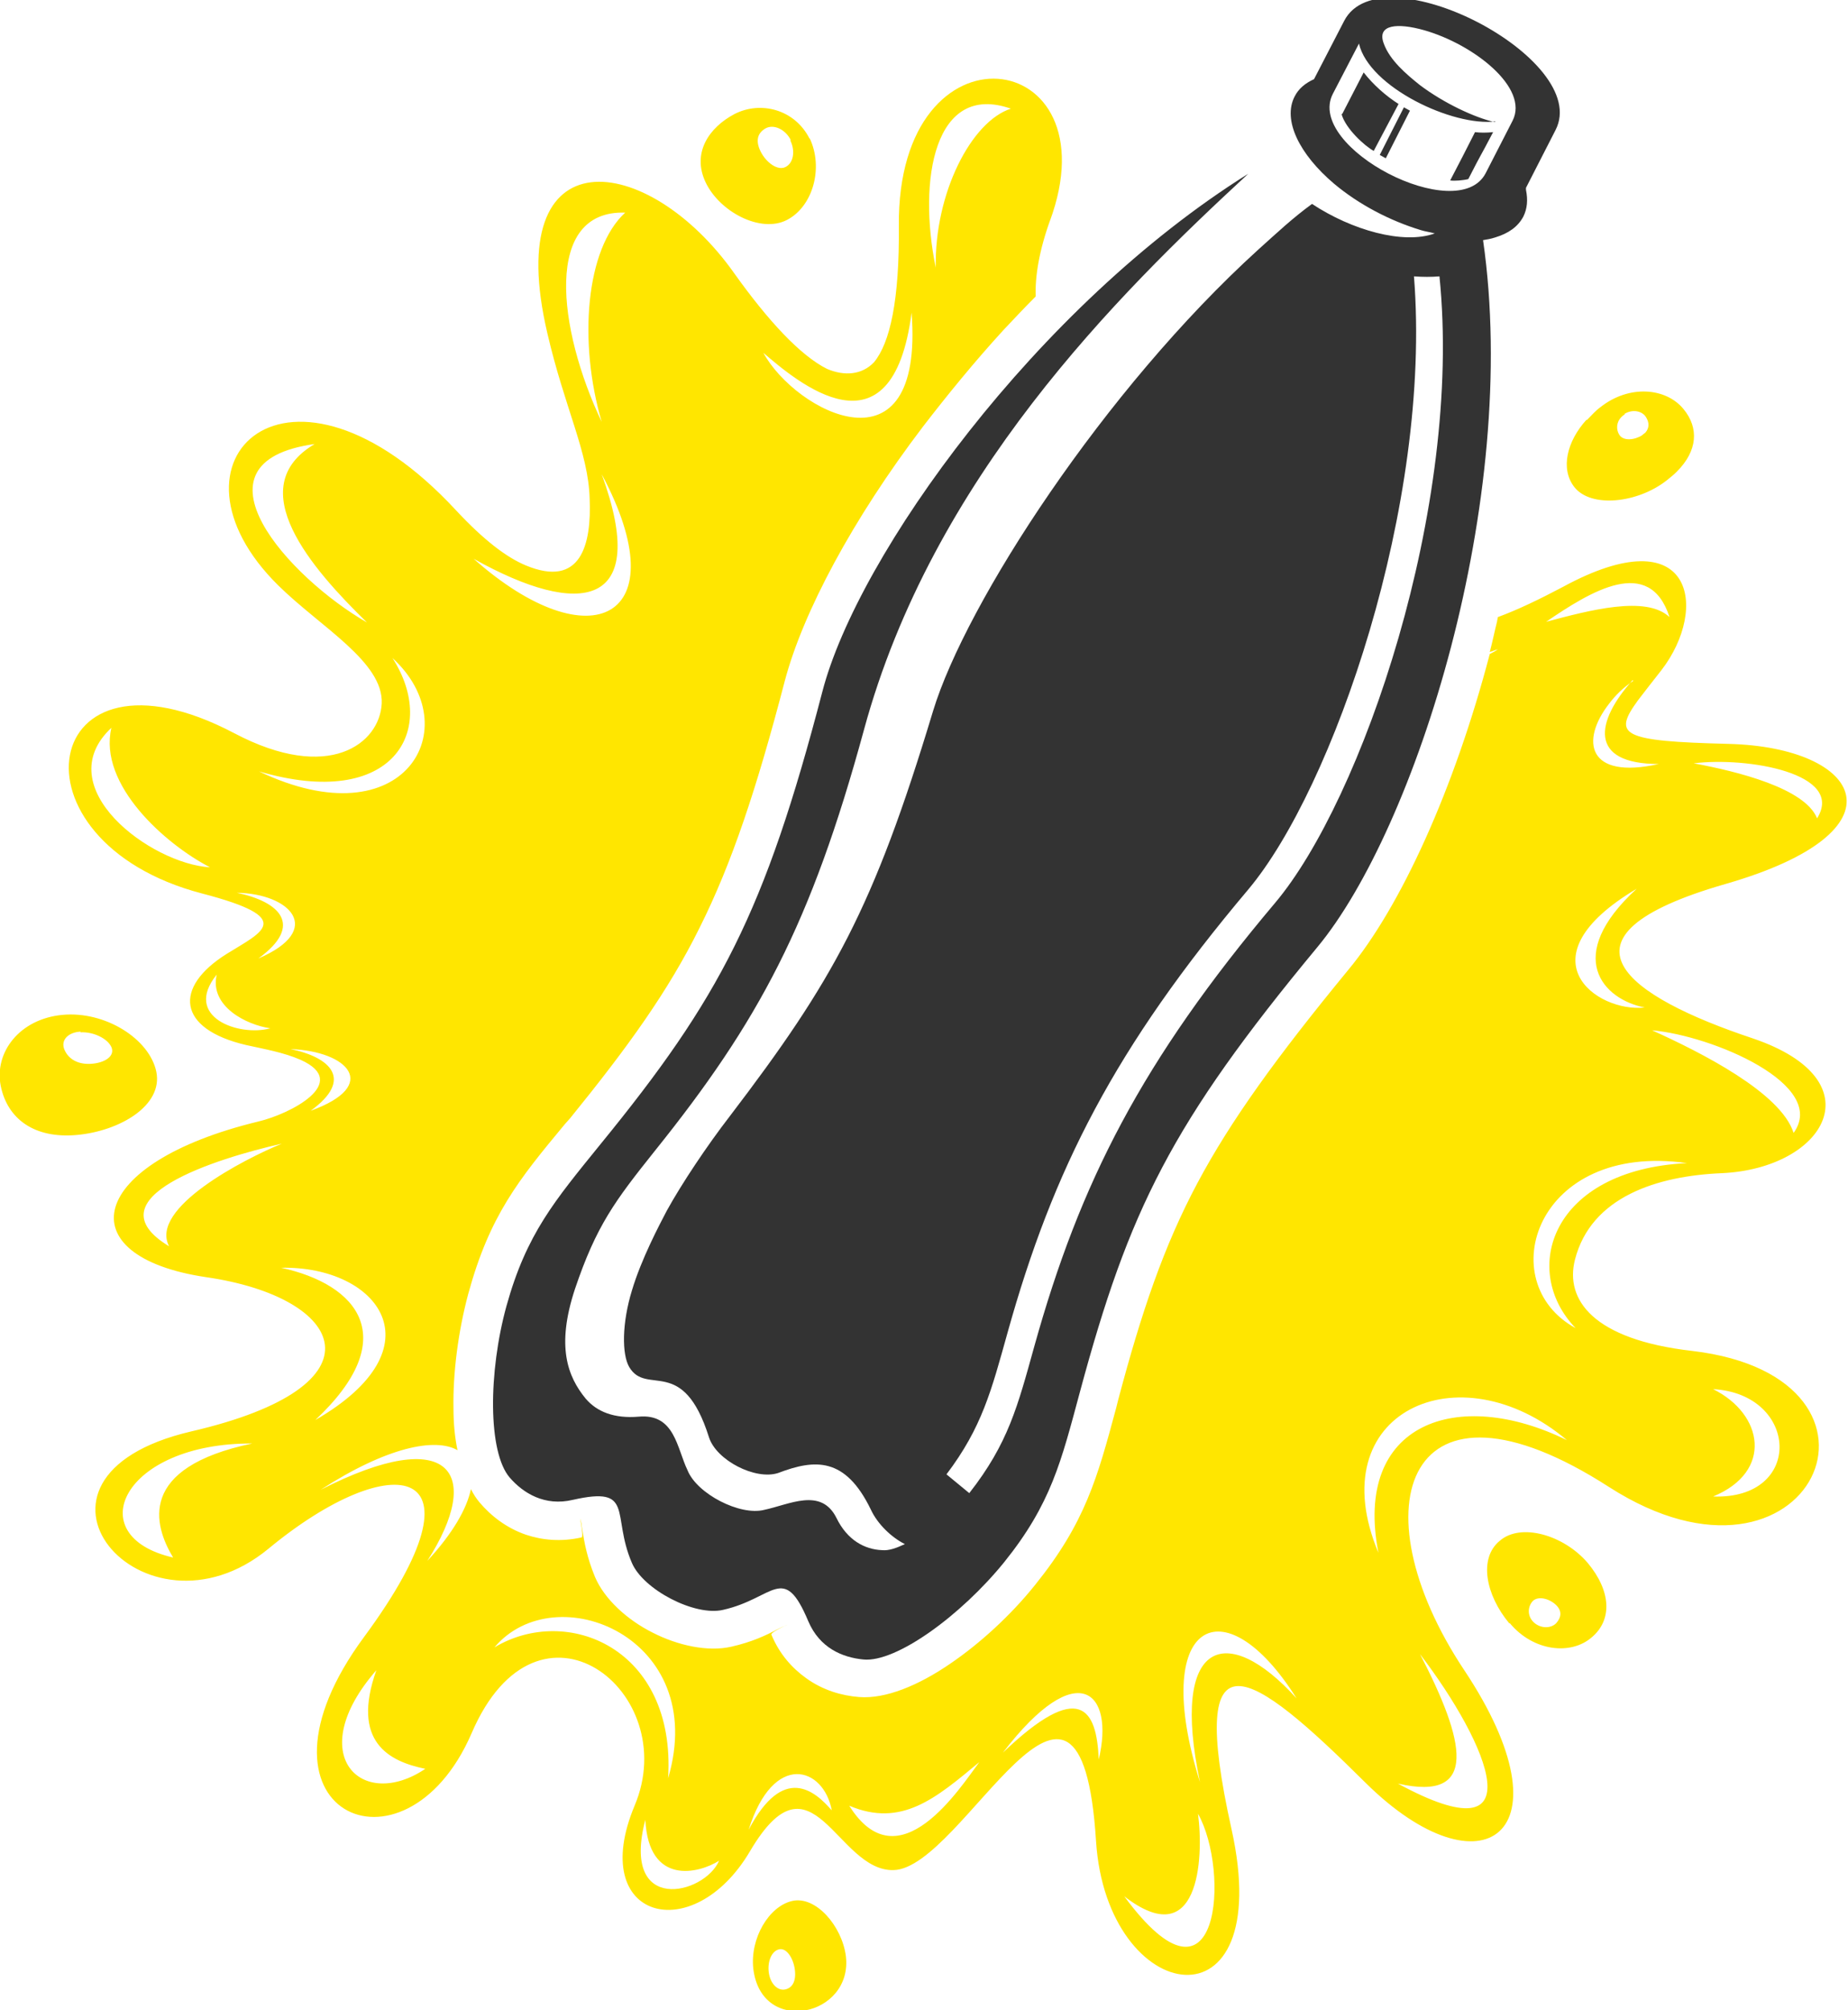
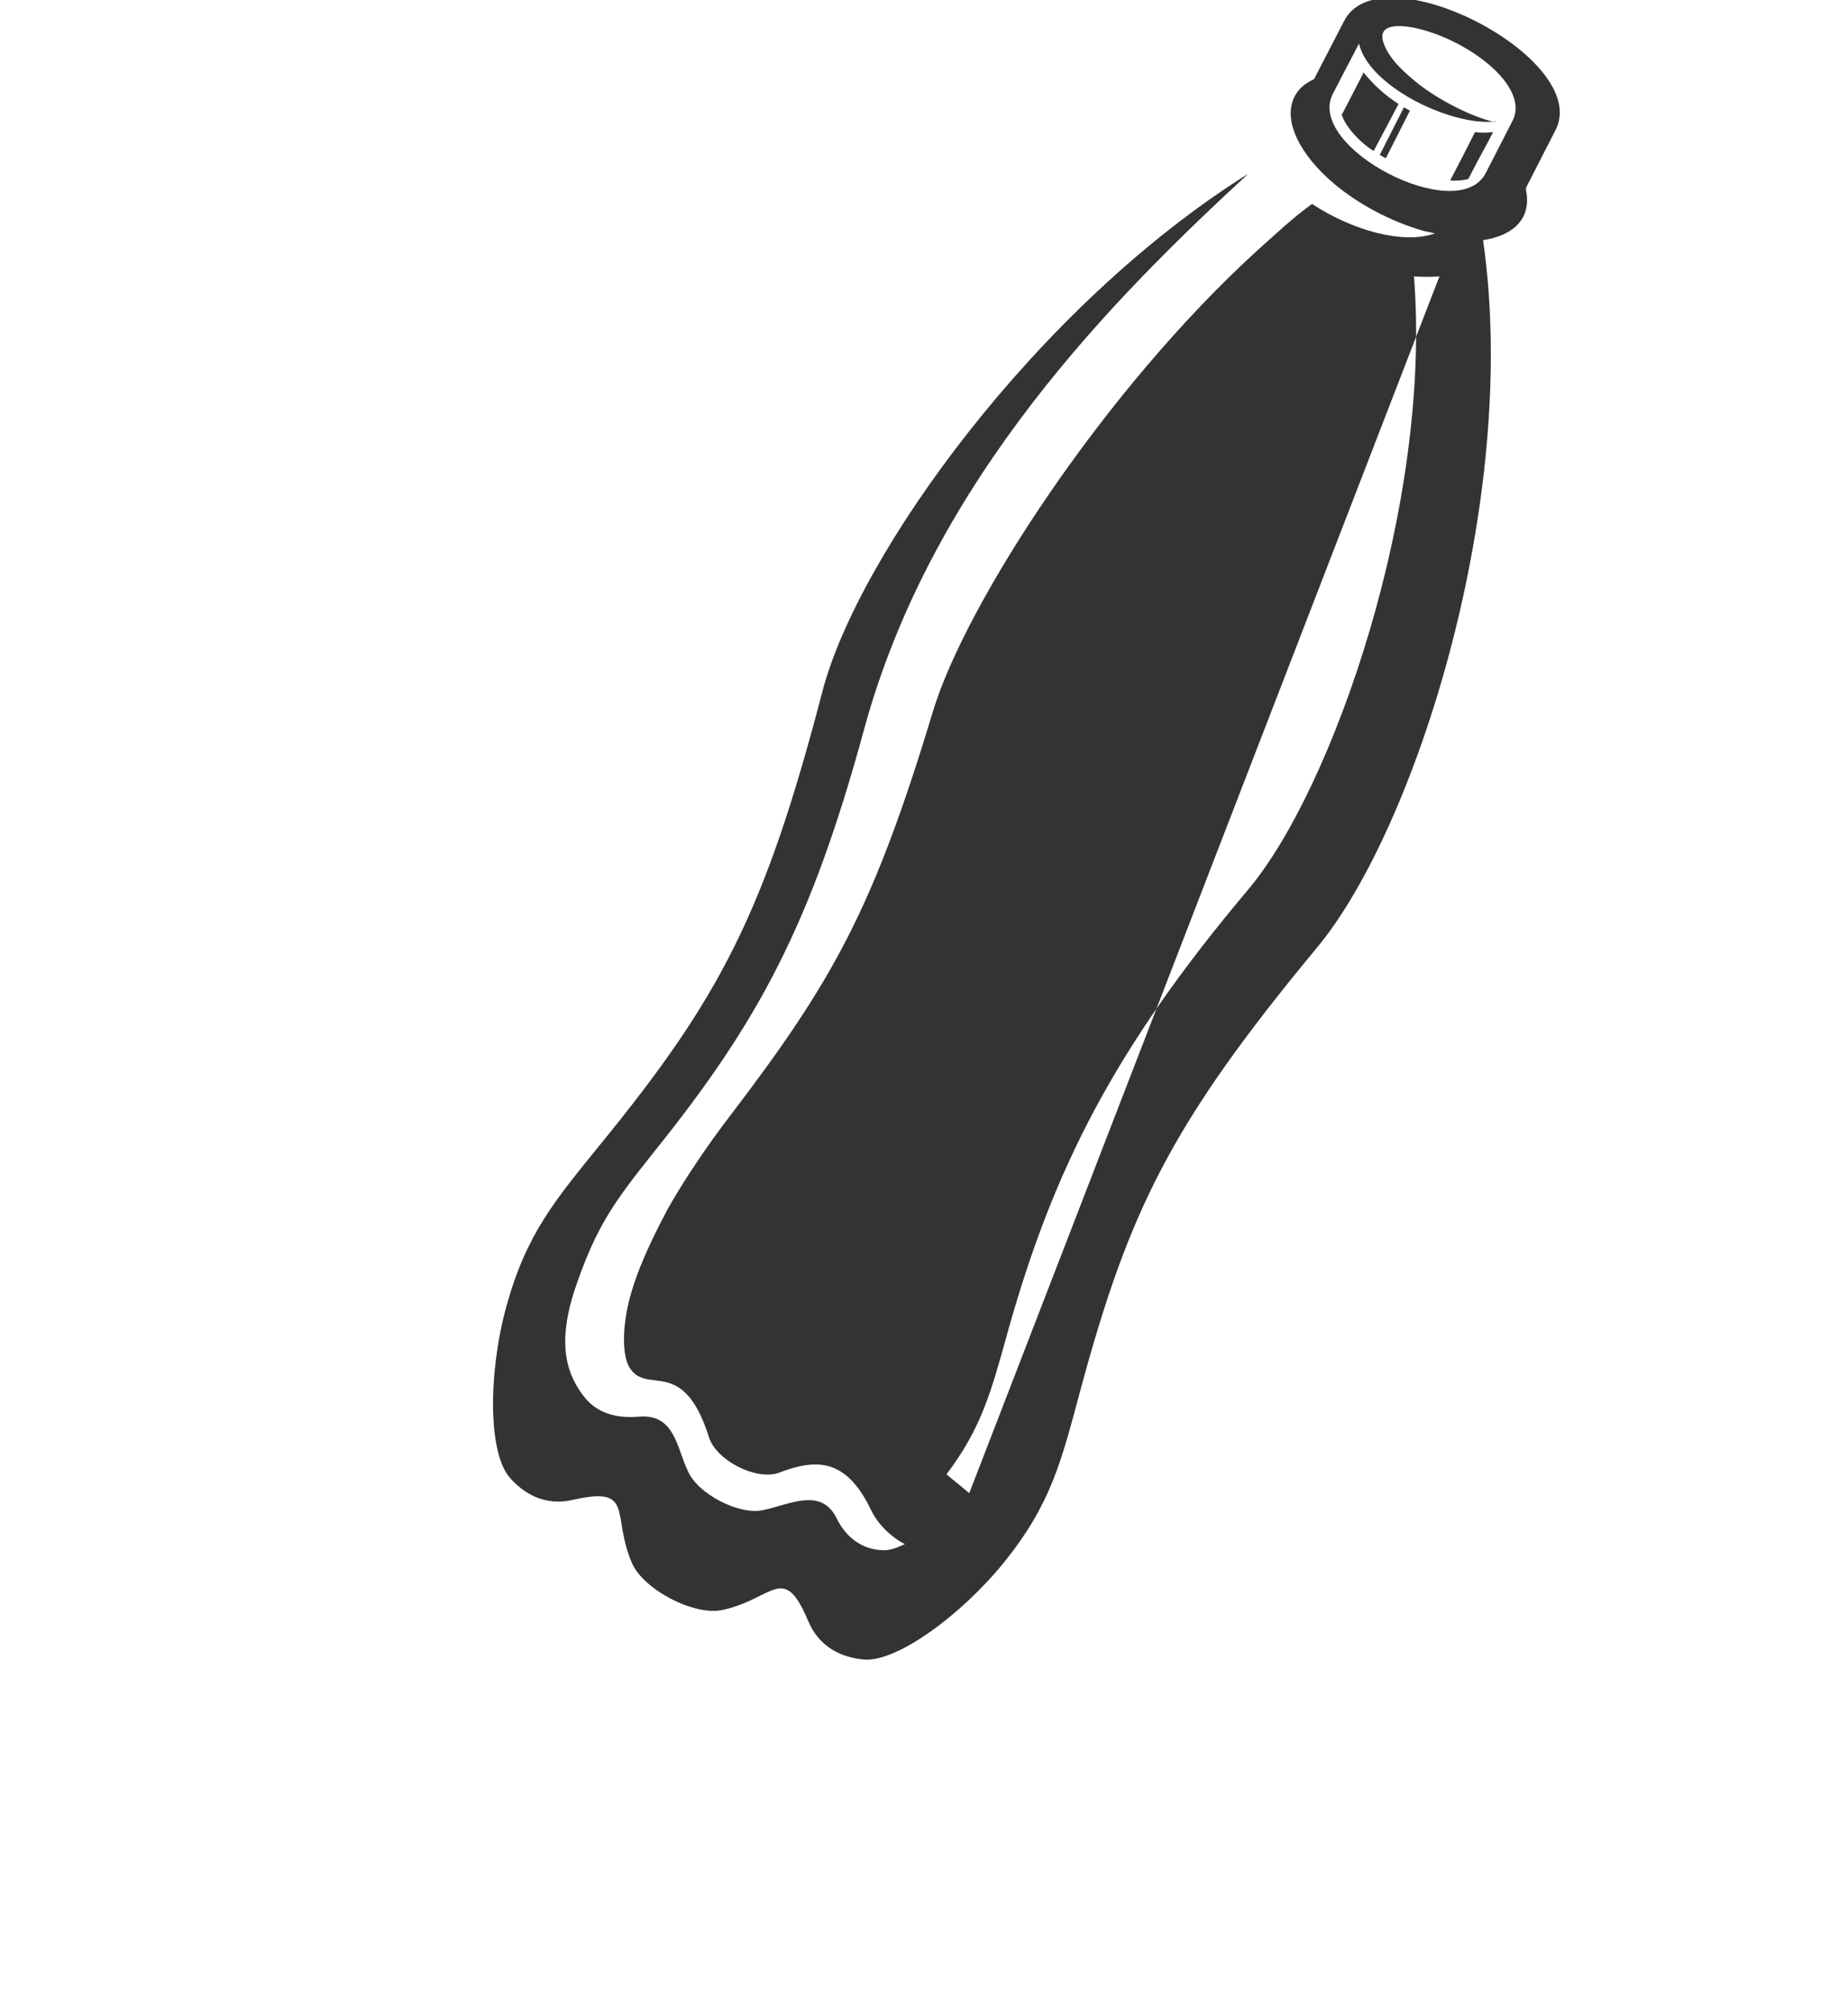
<svg xmlns="http://www.w3.org/2000/svg" xml:space="preserve" width="21.684mm" height="23.587mm" version="1.1" style="shape-rendering:geometricPrecision; text-rendering:geometricPrecision; image-rendering:optimizeQuality; fill-rule:evenodd; clip-rule:evenodd" viewBox="0 0 27.55 29.97">
  <defs>
    <style type="text/css">
   
    .fil1 {fill:#333333}
    .fil0 {fill:#FFE600}
   
  </style>
  </defs>
  <g id="Layer_x0020_1">
-     <path class="fil0" d="M15.65 3.3c0.97,-2.62 -2.28,-3.07 -2.25,0.07 0.01,1.1 -0.13,1.74 -0.37,2.03 -0.18,0.19 -0.44,0.21 -0.7,0.1 -0.4,-0.2 -0.88,-0.72 -1.38,-1.42 -1.29,-1.83 -3.49,-2.1 -2.79,0.89 0.26,1.12 0.61,1.77 0.63,2.46 0.03,0.69 -0.13,1.34 -0.95,1 -0.29,-0.12 -0.63,-0.38 -1.04,-0.82 -2.49,-2.69 -4.54,-0.74 -2.65,1.12 0.63,0.62 1.57,1.14 1.54,1.76 -0.03,0.59 -0.78,1.19 -2.2,0.44 -2.91,-1.53 -3.46,1.61 -0.48,2.39 1.42,0.37 0.9,0.57 0.37,0.9 -0.8,0.5 -0.74,1.12 0.29,1.36 0.27,0.06 0.56,0.11 0.81,0.22 0.76,0.34 -0.16,0.81 -0.63,0.92 -2.56,0.62 -2.86,2.01 -0.78,2.32 2.08,0.3 2.72,1.62 -0.22,2.3 -2.95,0.69 -0.71,3.28 1.15,1.75 1.85,-1.53 3.36,-1.31 1.43,1.31 -1.93,2.61 0.6,3.75 1.6,1.44 0.99,-2.31 3.15,-0.62 2.43,1.08 -0.71,1.7 0.87,2.12 1.72,0.68 0.93,-1.58 1.29,0.3 2.14,0.28 1.04,-0.02 2.79,-4.08 3.02,-0.43 0.16,2.48 2.7,2.89 2.02,-0.18 -0.68,-3.06 0.28,-2.4 2,-0.69 1.73,1.71 3.1,0.77 1.47,-1.68 -1.63,-2.45 -0.85,-4.67 2.16,-2.73 3.01,1.93 4.61,-1.63 1.24,-2.03 -1.49,-0.17 -1.9,-0.77 -1.75,-1.36 0.24,-0.94 1.23,-1.25 2.19,-1.29 1.54,-0.07 2.32,-1.38 0.46,-2.01 -1.86,-0.62 -3.15,-1.51 -0.41,-2.3 2.75,-0.79 2.04,-2.04 0.05,-2.09 -1.6,-0.04 -1.73,-0.13 -1.35,-0.65l-0 0c0.09,-0.12 0.21,-0.27 0.35,-0.45 0.71,-0.92 0.48,-2.3 -1.47,-1.24 -0.34,0.18 -0.67,0.34 -0.97,0.45 -0,0.02 -0.01,0.04 -0.01,0.06 -0.04,0.16 -0.07,0.31 -0.11,0.46 0.04,-0.01 0.08,-0.03 0.12,-0.04l0 0c-0.04,0.03 -0.08,0.05 -0.12,0.07 -0.53,2.02 -1.33,3.77 -2.11,4.71 -1.06,1.29 -1.75,2.24 -2.25,3.18 -0.5,0.94 -0.83,1.91 -1.18,3.23l-0.03 0.12c-0.28,1.04 -0.46,1.71 -1.21,2.64 -0.36,0.45 -0.82,0.87 -1.26,1.17 -0.48,0.33 -0.97,0.53 -1.36,0.5 -0.26,-0.02 -0.54,-0.1 -0.79,-0.28 -0.21,-0.15 -0.4,-0.36 -0.52,-0.65 -0.02,-0.04 0.35,-0.2 0.2,-0.13 -0.03,0.01 -0.07,0.03 -0.11,0.05 -0.17,0.09 -0.38,0.19 -0.69,0.26 -0.35,0.08 -0.8,-0.02 -1.17,-0.21 -0.38,-0.19 -0.72,-0.5 -0.86,-0.83 -0.12,-0.29 -0.16,-0.52 -0.19,-0.71 -0.01,-0.05 -0.01,-0.09 -0.02,-0.12 -0.04,-0.16 0.05,0.23 0.01,0.24 -0.31,0.07 -0.59,0.04 -0.83,-0.04 -0.29,-0.1 -0.52,-0.28 -0.69,-0.48 -0.05,-0.06 -0.09,-0.12 -0.13,-0.2 -0.06,0.29 -0.27,0.66 -0.65,1.07 0.84,-1.31 0.35,-2.05 -1.59,-1.06l0 0c0.99,-0.64 1.71,-0.78 2.04,-0.59 -0.04,-0.19 -0.06,-0.4 -0.06,-0.62 -0.01,-0.53 0.07,-1.15 0.22,-1.71 0.32,-1.17 0.75,-1.7 1.44,-2.53l0.08 -0.09c0.86,-1.06 1.46,-1.89 1.93,-2.84 0.48,-0.96 0.85,-2.07 1.27,-3.68 0.27,-1.02 1.01,-2.41 2.06,-3.79 0.37,-0.48 0.77,-0.97 1.2,-1.44 0.16,-0.17 0.32,-0.34 0.48,-0.5 -0.01,-0.3 0.05,-0.68 0.22,-1.15l0 0zm-6.68 3.77l0 0c1.15,2.15 -0.16,2.81 -1.91,1.26 1.59,0.89 2.64,0.74 1.91,-1.26l0 0zm2.41 -1.81l0 0c0.49,0.42 1.92,1.65 2.21,-0.6 0.19,2.49 -1.73,1.48 -2.21,0.6l0 0zm12.28 1l0 0 0 -0 0.01 -0.01c0.06,-0.06 0.12,-0.13 0.19,-0.18 0.43,-0.34 0.98,-0.29 1.24,0.03 0.23,0.28 0.21,0.62 -0.1,0.93l-0.01 0.01 -0 0c-0.04,0.04 -0.09,0.08 -0.14,0.12 -0.43,0.34 -1.13,0.42 -1.38,0.1 -0.21,-0.27 -0.11,-0.68 0.18,-1l0 0zm0.56 -0.09l0 0c0.11,-0.07 0.26,-0.05 0.32,0.05 0.05,0.08 0.05,0.16 -0.01,0.23 -0.01,0.01 -0.03,0.02 -0.05,0.04 -0.11,0.07 -0.28,0.09 -0.34,-0.01 -0.05,-0.08 -0.04,-0.19 0.03,-0.26 0.01,-0.01 0.03,-0.03 0.05,-0.04l0 0zm0.12 3.97l0 0c-0.55,0.61 -0.67,1.25 0.39,1.25 -1.07,0.24 -1.17,-0.35 -0.74,-0.9l-0 0c0.09,-0.12 0.21,-0.24 0.36,-0.34l0 0zm2.75 2.06l0 0c-0.18,-0.45 -1.19,-0.7 -1.84,-0.82 0.8,-0.1 2.26,0.15 1.84,0.82l0 0zm-2.2 -3l0 0c-0.35,-0.33 -1.2,-0.1 -1.84,0.07 0.66,-0.45 1.54,-1 1.84,-0.07l0 0zm-2.39 15l0 0c-0.35,-0.42 -0.46,-0.97 -0.14,-1.23 0.31,-0.27 0.95,-0.09 1.31,0.33 0.35,0.42 0.37,0.85 0.06,1.11 -0.31,0.27 -0.87,0.21 -1.22,-0.21l0 0zm-21.57 -9.07l0 0c0.64,-0.06 1.3,0.36 1.4,0.85 0.1,0.5 -0.54,0.88 -1.18,0.94 -0.64,0.06 -1.04,-0.24 -1.14,-0.73 -0.1,-0.5 0.28,-1 0.92,-1.06l0 0zm0.27 0.26l0 0c0.19,-0.01 0.4,0.09 0.46,0.22 0.06,0.14 -0.11,0.24 -0.31,0.25 -0.19,0.01 -0.33,-0.07 -0.39,-0.21 -0.06,-0.14 0.05,-0.26 0.24,-0.27l0 0zm10.87 -13.33l0 0c0.21,0.44 0.05,1.02 -0.34,1.22 -0.39,0.2 -1,-0.12 -1.21,-0.56 -0.21,-0.44 0.05,-0.82 0.43,-1.02 0.39,-0.2 0.9,-0.07 1.12,0.37l0 0zm-0.29 0.03l0 0c0.08,0.16 0.05,0.34 -0.07,0.4 -0.12,0.06 -0.29,-0.07 -0.37,-0.23 -0.08,-0.16 -0.05,-0.28 0.08,-0.35 0.12,-0.06 0.29,0.02 0.37,0.18l0 0zm-0.55 27.26l0 0c-0.05,-0.45 0.23,-0.93 0.58,-1.01 0.35,-0.08 0.74,0.37 0.8,0.82 0.11,0.9 -1.26,1.2 -1.38,0.19l0 0zm0.23 0.05l0 0c-0.02,-0.17 0.05,-0.32 0.16,-0.34 0.11,-0.02 0.21,0.14 0.23,0.31 0.02,0.17 -0.04,0.27 -0.15,0.29 -0.11,0.02 -0.22,-0.09 -0.24,-0.26l0 0zm11.41 -5.21l0 0c-0.1,-0.09 -0.1,-0.23 -0.02,-0.32 0.08,-0.08 0.24,-0.04 0.34,0.05 0.1,0.09 0.09,0.19 0.01,0.28 -0.08,0.08 -0.23,0.08 -0.33,-0.01l0 0zm-4.98 2.38l0 0c-0.75,-2.39 0.35,-2.98 1.44,-1.25 -1.04,-1.15 -1.89,-0.88 -1.44,1.25l0 0zm2.66 -3.42l0 0c-0.88,-2.1 1.2,-3.04 2.81,-1.68 -1.63,-0.8 -3.19,-0.26 -2.81,1.68l0 0zm3.97 -8.13l0 0c-0.72,0.08 -1.85,-0.74 -0.12,-1.77 -1.1,1.01 -0.5,1.65 0.12,1.77l0 0zm-8.14 11.21l0 0c-0.03,-0.75 -0.28,-1.2 -1.43,-0.1 1.12,-1.46 1.67,-0.9 1.43,0.1l0 0zm-3.98 0.76l0 0c-0.25,-0.29 -0.72,-0.7 -1.24,0.29 0.37,-1.18 1.12,-0.94 1.24,-0.29l0 0zm-8.87 -13.68l0 0c0.79,0.01 1.32,0.55 0.32,0.98 0.69,-0.5 0.31,-0.85 -0.32,-0.98l0 0zm0.8 2.33l0 0c0.85,0.03 1.35,0.54 0.3,0.92 0.65,-0.47 0.29,-0.8 -0.3,-0.92l0 0zm-0.14 3.26l0 0c1.45,-0.03 2.38,1.19 0.51,2.27 1.3,-1.22 0.64,-2.02 -0.51,-2.27l0 0zm3.18 5.66l0 0c0.91,-1.08 3.21,-0.15 2.59,1.95 0.12,-1.94 -1.51,-2.6 -2.59,-1.95l0 0zm16.12 -4.76l0 0c-1.25,-0.68 -0.6,-2.78 1.66,-2.46 -2.03,0.1 -2.49,1.6 -1.66,2.46l0 0zm3.25 -2.91l0 0c-0.19,-0.6 -1.38,-1.2 -2.11,-1.53 0.9,0.08 2.63,0.81 2.11,1.53l0 0zm-11.67 -15.27l0 0c-0.59,0.19 -1.14,1.26 -1.12,2.37 -0.27,-1.31 -0.02,-2.77 1.12,-2.37l0 0zm10.47 20.69l0 0c0.9,-0.37 0.75,-1.23 0,-1.6 1.28,0.07 1.36,1.65 -0,1.6l0 0zm-4.7 4.28l0 0c1.22,0.28 1,-0.64 0.33,-1.93 1.03,1.35 1.75,3.06 -0.33,1.93l0 0zm-8.18 0.33l0 0c0.78,0.33 1.29,-0.11 1.94,-0.65 -0.28,0.37 -1.2,1.83 -1.94,0.65l0 0zm4.1 1.35l0 0c1.11,0.86 1.19,-0.55 1.1,-1.23 0.48,0.85 0.33,3.17 -1.1,1.23l0 0zm-7.14 -1.14l0 0c0.05,0.99 0.8,0.8 1.1,0.61 -0.22,0.51 -1.47,0.81 -1.1,-0.61l0 0zm-3.28 -0.76l0 0c-0.95,0.64 -1.83,-0.21 -0.73,-1.47 -0.38,1.07 0.19,1.36 0.73,1.47l0 0zm-3.76 -3.15l0 0c-1.4,-0.32 -0.75,-1.71 1.18,-1.7 -1.72,0.36 -1.47,1.22 -1.18,1.7l0 0zm-0.06 -4.64l0 0c-1.19,-0.72 0.71,-1.31 1.68,-1.53 -0.56,0.23 -1.98,0.96 -1.68,1.53l0 0zm0.71 -4.05l0 0c-0.11,0.47 0.44,0.75 0.8,0.8 -0.47,0.13 -1.31,-0.17 -0.8,-0.8l0 0zm-1.57 -3.68l0 0c-0.2,0.85 0.81,1.74 1.47,2.08 -0.88,-0.05 -2.42,-1.19 -1.47,-2.08l0 0zm3.03 -4.23l0 0c-1.1,0.65 -0.04,1.86 0.78,2.66 -1.15,-0.66 -2.74,-2.39 -0.78,-2.66l0 0zm4.63 -3.45l0 0c-0.59,0.54 -0.7,1.93 -0.35,3.12 -0.66,-1.39 -0.87,-3.16 0.35,-3.12l0 0zm-3.47 6.64l0 0c1.13,1.03 0.19,2.73 -1.99,1.69 2.01,0.59 2.68,-0.62 1.99,-1.69z" />
-     <path class="fil1" d="M22.75 2.83c0.03,0.15 0.02,0.28 -0.04,0.4 -0.08,0.15 -0.22,0.25 -0.42,0.31 -0.06,0.02 -0.12,0.03 -0.18,0.04 0.56,3.88 -1.01,8.78 -2.47,10.54 -2.18,2.63 -2.81,3.92 -3.54,6.63 -0.28,1.04 -0.43,1.67 -1.13,2.54 -0.64,0.79 -1.61,1.5 -2.1,1.45 -0.31,-0.03 -0.65,-0.17 -0.82,-0.57 -0.37,-0.88 -0.51,-0.34 -1.27,-0.17 -0.42,0.1 -1.19,-0.3 -1.36,-0.7 -0.31,-0.72 0.05,-1.15 -0.88,-0.94 -0.42,0.1 -0.74,-0.1 -0.94,-0.33 -0.33,-0.38 -0.32,-1.58 -0.05,-2.56 0.3,-1.08 0.72,-1.57 1.4,-2.41 1.78,-2.18 2.45,-3.45 3.31,-6.75 0.53,-2.04 3.2,-5.75 6.35,-7.72 -1.97,1.82 -4.71,4.54 -5.73,8.29 -0.79,2.9 -1.57,4.35 -3.12,6.28 -0.59,0.74 -0.87,1.11 -1.19,2.06 -0.28,0.85 -0.11,1.3 0.16,1.63 0.17,0.2 0.43,0.3 0.79,0.27 0.54,-0.05 0.57,0.47 0.73,0.8 0.14,0.35 0.78,0.68 1.14,0.59 0.38,-0.08 0.85,-0.34 1.08,0.12 0.16,0.33 0.42,0.47 0.68,0.48 0.1,0.01 0.21,-0.03 0.34,-0.09 -0.2,-0.1 -0.41,-0.3 -0.51,-0.52 -0.38,-0.78 -0.83,-0.75 -1.38,-0.54 -0.34,0.11 -0.92,-0.19 -1.03,-0.53 -0.39,-1.24 -0.93,-0.61 -1.19,-1.05 -0.11,-0.19 -0.11,-0.65 0.04,-1.14 0.14,-0.47 0.41,-0.98 0.52,-1.19 0.22,-0.4 0.6,-0.97 0.94,-1.41 1.54,-2.02 2.14,-3.09 3.03,-6.04 0.49,-1.61 2.55,-4.79 4.85,-6.88 0.29,-0.26 0.5,-0.46 0.8,-0.68 0.59,0.39 1.36,0.61 1.83,0.44 -0.07,-0.02 -0.15,-0.03 -0.21,-0.05 -0.46,-0.14 -0.92,-0.38 -1.29,-0.69 -0.52,-0.44 -0.77,-0.95 -0.59,-1.3 0.06,-0.12 0.16,-0.2 0.29,-0.26l0.45 -0.87c0.55,-1.06 3.7,0.57 3.15,1.63l-0.44 0.86 0 0zm-1.29 1.29l0 0c-0.12,0.01 -0.25,0.01 -0.38,0 0.27,3.4 -1.21,7.64 -2.47,9.14 -1.99,2.36 -2.91,4.17 -3.59,6.61 -0.24,0.86 -0.38,1.41 -0.91,2.11l0.34 0.28c0.58,-0.74 0.72,-1.29 0.97,-2.19 0.68,-2.44 1.6,-4.25 3.59,-6.61 1.29,-1.53 2.8,-5.9 2.45,-9.34l0 0zm-0.89 -1.81l0 0 0.09 0.05 0.36 -0.71 -0.09 -0.05 -0.36 0.71 0 0zm-0.57 -0.61l0 0c0.06,0.22 0.35,0.48 0.48,0.55l0.37 -0.7c-0.19,-0.12 -0.38,-0.29 -0.52,-0.47l-0.32 0.62 0 0zm1.89 0.97l0 0c0.23,-0.45 0.14,-0.26 0.37,-0.7 -0.1,0.01 -0.19,0.01 -0.27,0 -0.23,0.45 -0.14,0.28 -0.37,0.72 0.06,0.01 0.19,0 0.27,-0.02l0 0zm0.41 -0.86l0 0c-0.64,0.08 -1.89,-0.51 -2.04,-1.16l-0.39 0.75c-0.41,0.8 1.87,1.98 2.28,1.18l0.4 -0.78c0.25,-0.49 -0.58,-1.14 -1.32,-1.35 -0.39,-0.11 -0.71,-0.09 -0.6,0.2 0.09,0.25 0.34,0.46 0.54,0.62 0.36,0.27 0.81,0.48 1.11,0.55z" />
+     <path class="fil1" d="M22.75 2.83c0.03,0.15 0.02,0.28 -0.04,0.4 -0.08,0.15 -0.22,0.25 -0.42,0.31 -0.06,0.02 -0.12,0.03 -0.18,0.04 0.56,3.88 -1.01,8.78 -2.47,10.54 -2.18,2.63 -2.81,3.92 -3.54,6.63 -0.28,1.04 -0.43,1.67 -1.13,2.54 -0.64,0.79 -1.61,1.5 -2.1,1.45 -0.31,-0.03 -0.65,-0.17 -0.82,-0.57 -0.37,-0.88 -0.51,-0.34 -1.27,-0.17 -0.42,0.1 -1.19,-0.3 -1.36,-0.7 -0.31,-0.72 0.05,-1.15 -0.88,-0.94 -0.42,0.1 -0.74,-0.1 -0.94,-0.33 -0.33,-0.38 -0.32,-1.58 -0.05,-2.56 0.3,-1.08 0.72,-1.57 1.4,-2.41 1.78,-2.18 2.45,-3.45 3.31,-6.75 0.53,-2.04 3.2,-5.75 6.35,-7.72 -1.97,1.82 -4.71,4.54 -5.73,8.29 -0.79,2.9 -1.57,4.35 -3.12,6.28 -0.59,0.74 -0.87,1.11 -1.19,2.06 -0.28,0.85 -0.11,1.3 0.16,1.63 0.17,0.2 0.43,0.3 0.79,0.27 0.54,-0.05 0.57,0.47 0.73,0.8 0.14,0.35 0.78,0.68 1.14,0.59 0.38,-0.08 0.85,-0.34 1.08,0.12 0.16,0.33 0.42,0.47 0.68,0.48 0.1,0.01 0.21,-0.03 0.34,-0.09 -0.2,-0.1 -0.41,-0.3 -0.51,-0.52 -0.38,-0.78 -0.83,-0.75 -1.38,-0.54 -0.34,0.11 -0.92,-0.19 -1.03,-0.53 -0.39,-1.24 -0.93,-0.61 -1.19,-1.05 -0.11,-0.19 -0.11,-0.65 0.04,-1.14 0.14,-0.47 0.41,-0.98 0.52,-1.19 0.22,-0.4 0.6,-0.97 0.94,-1.41 1.54,-2.02 2.14,-3.09 3.03,-6.04 0.49,-1.61 2.55,-4.79 4.85,-6.88 0.29,-0.26 0.5,-0.46 0.8,-0.68 0.59,0.39 1.36,0.61 1.83,0.44 -0.07,-0.02 -0.15,-0.03 -0.21,-0.05 -0.46,-0.14 -0.92,-0.38 -1.29,-0.69 -0.52,-0.44 -0.77,-0.95 -0.59,-1.3 0.06,-0.12 0.16,-0.2 0.29,-0.26l0.45 -0.87c0.55,-1.06 3.7,0.57 3.15,1.63l-0.44 0.86 0 0zm-1.29 1.29l0 0c-0.12,0.01 -0.25,0.01 -0.38,0 0.27,3.4 -1.21,7.64 -2.47,9.14 -1.99,2.36 -2.91,4.17 -3.59,6.61 -0.24,0.86 -0.38,1.41 -0.91,2.11l0.34 0.28l0 0zm-0.89 -1.81l0 0 0.09 0.05 0.36 -0.71 -0.09 -0.05 -0.36 0.71 0 0zm-0.57 -0.61l0 0c0.06,0.22 0.35,0.48 0.48,0.55l0.37 -0.7c-0.19,-0.12 -0.38,-0.29 -0.52,-0.47l-0.32 0.62 0 0zm1.89 0.97l0 0c0.23,-0.45 0.14,-0.26 0.37,-0.7 -0.1,0.01 -0.19,0.01 -0.27,0 -0.23,0.45 -0.14,0.28 -0.37,0.72 0.06,0.01 0.19,0 0.27,-0.02l0 0zm0.41 -0.86l0 0c-0.64,0.08 -1.89,-0.51 -2.04,-1.16l-0.39 0.75c-0.41,0.8 1.87,1.98 2.28,1.18l0.4 -0.78c0.25,-0.49 -0.58,-1.14 -1.32,-1.35 -0.39,-0.11 -0.71,-0.09 -0.6,0.2 0.09,0.25 0.34,0.46 0.54,0.62 0.36,0.27 0.81,0.48 1.11,0.55z" />
  </g>
</svg>